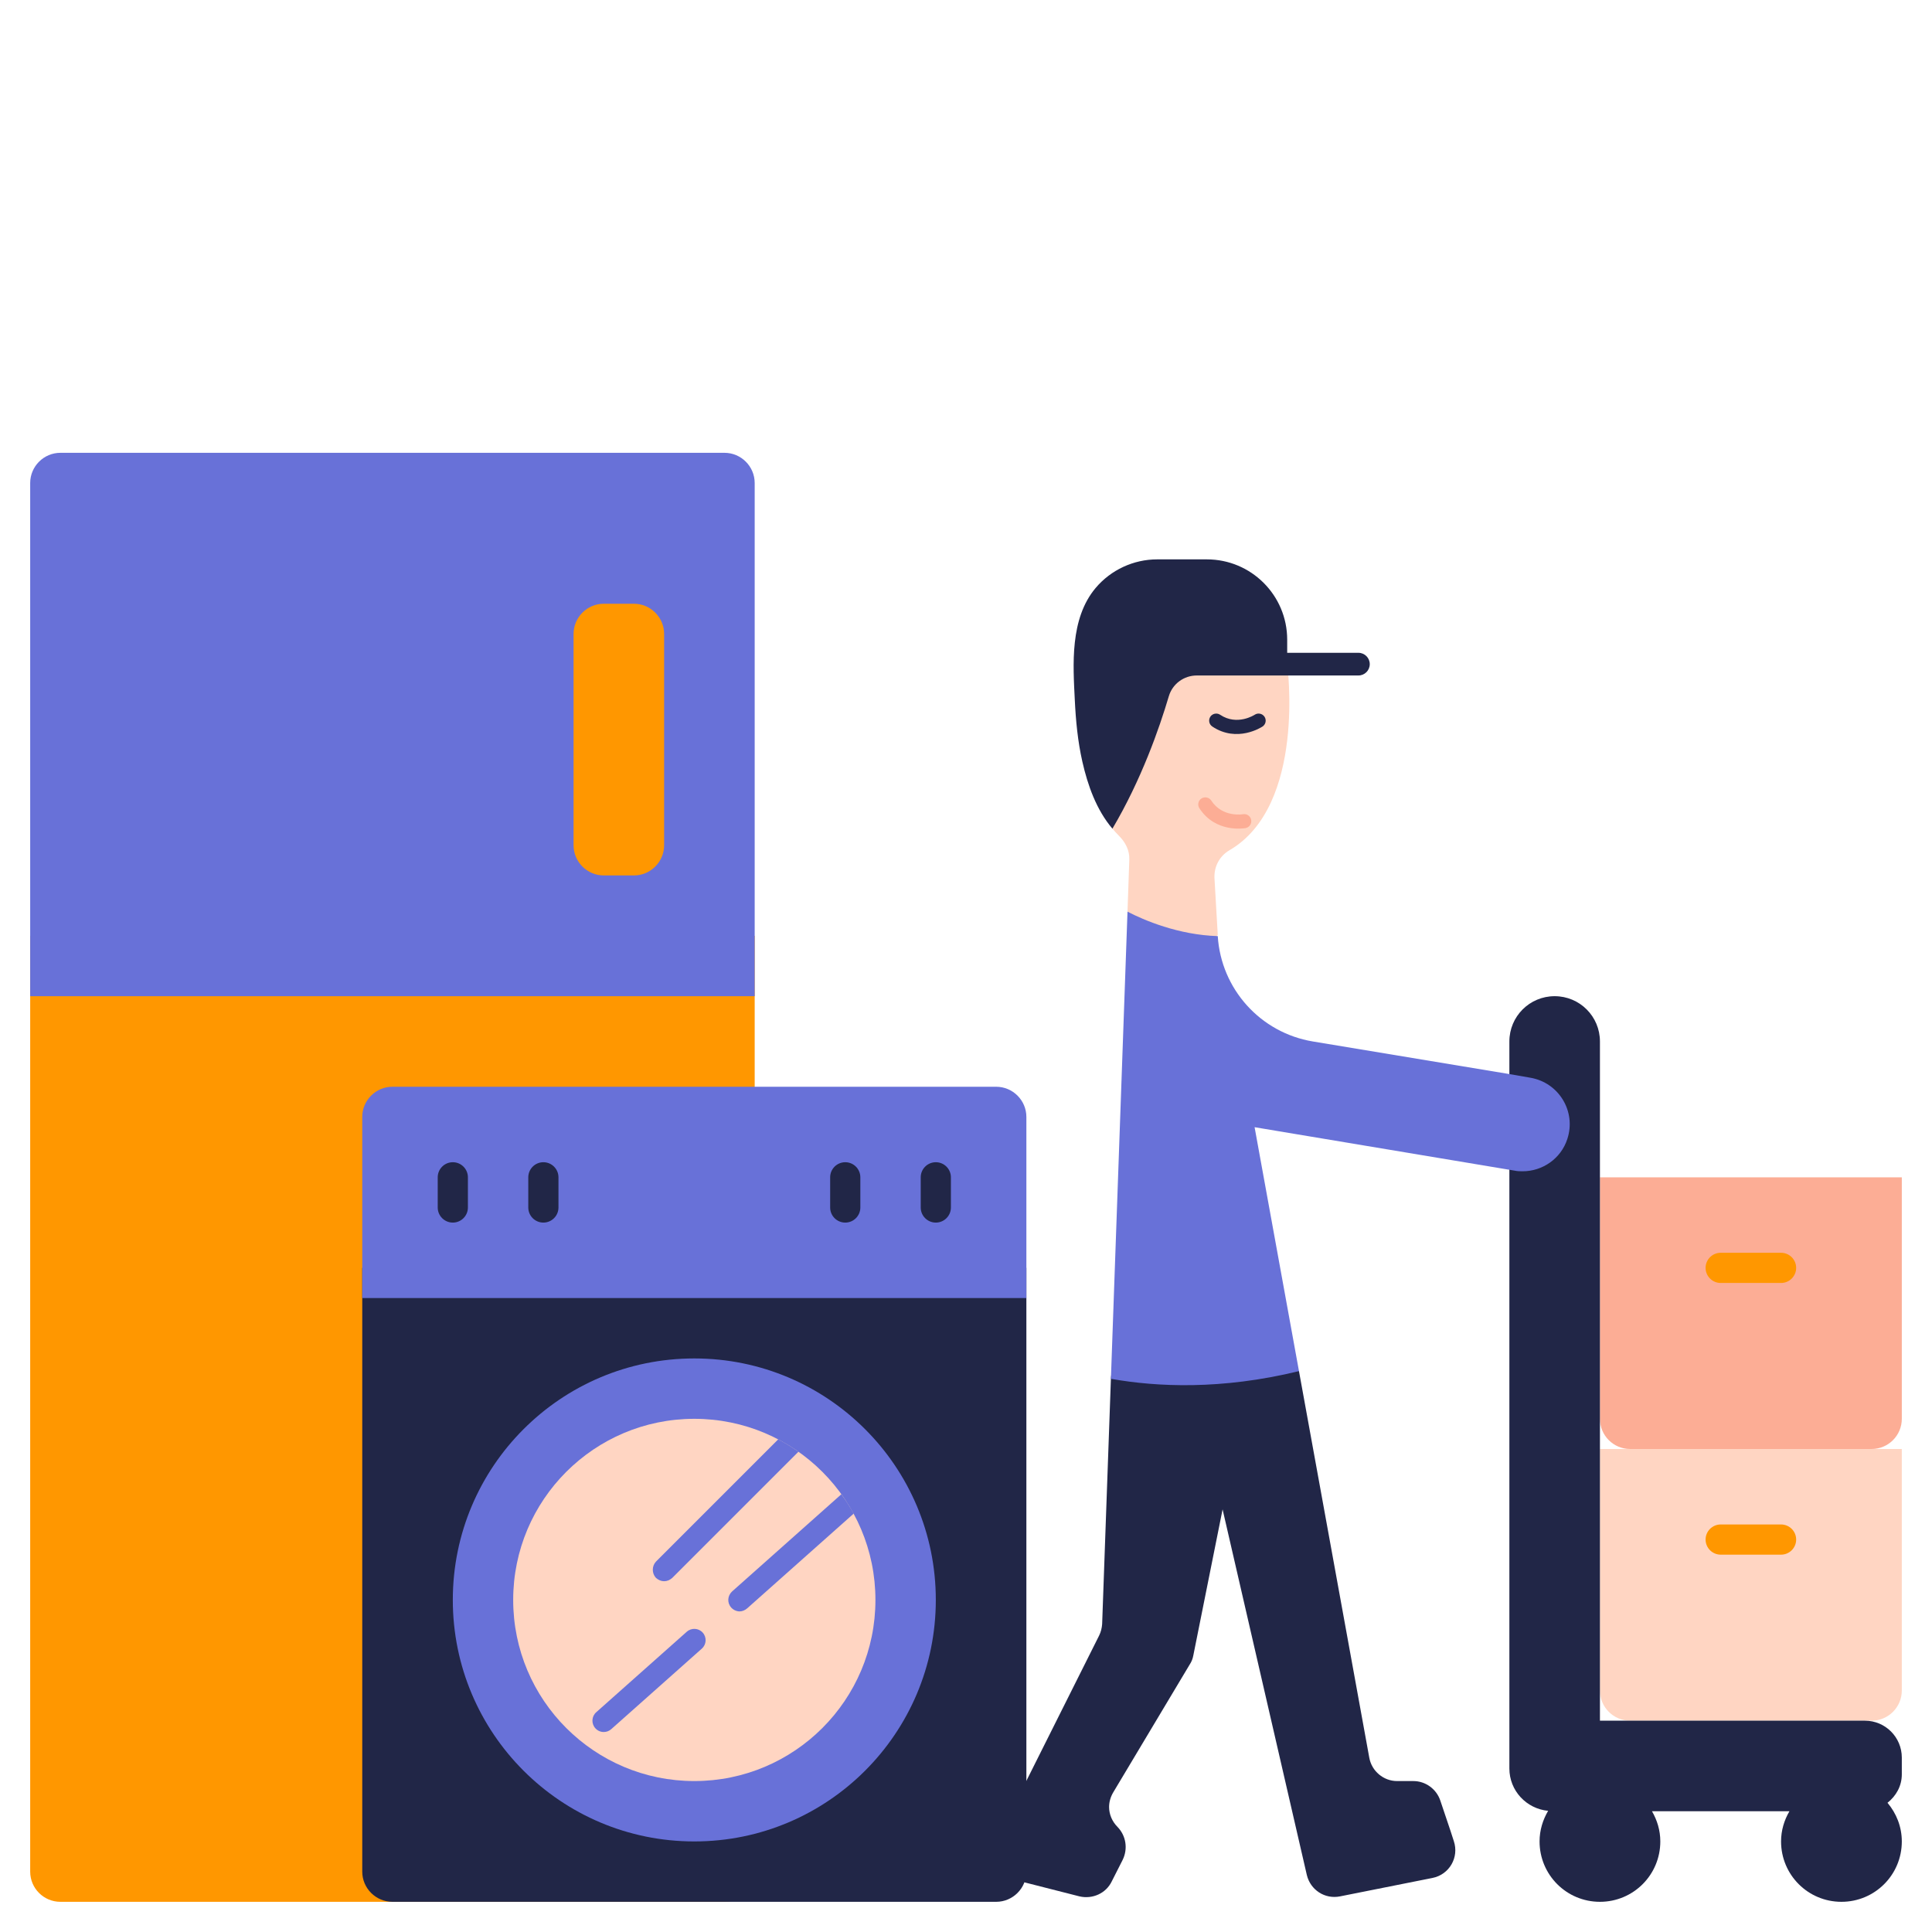
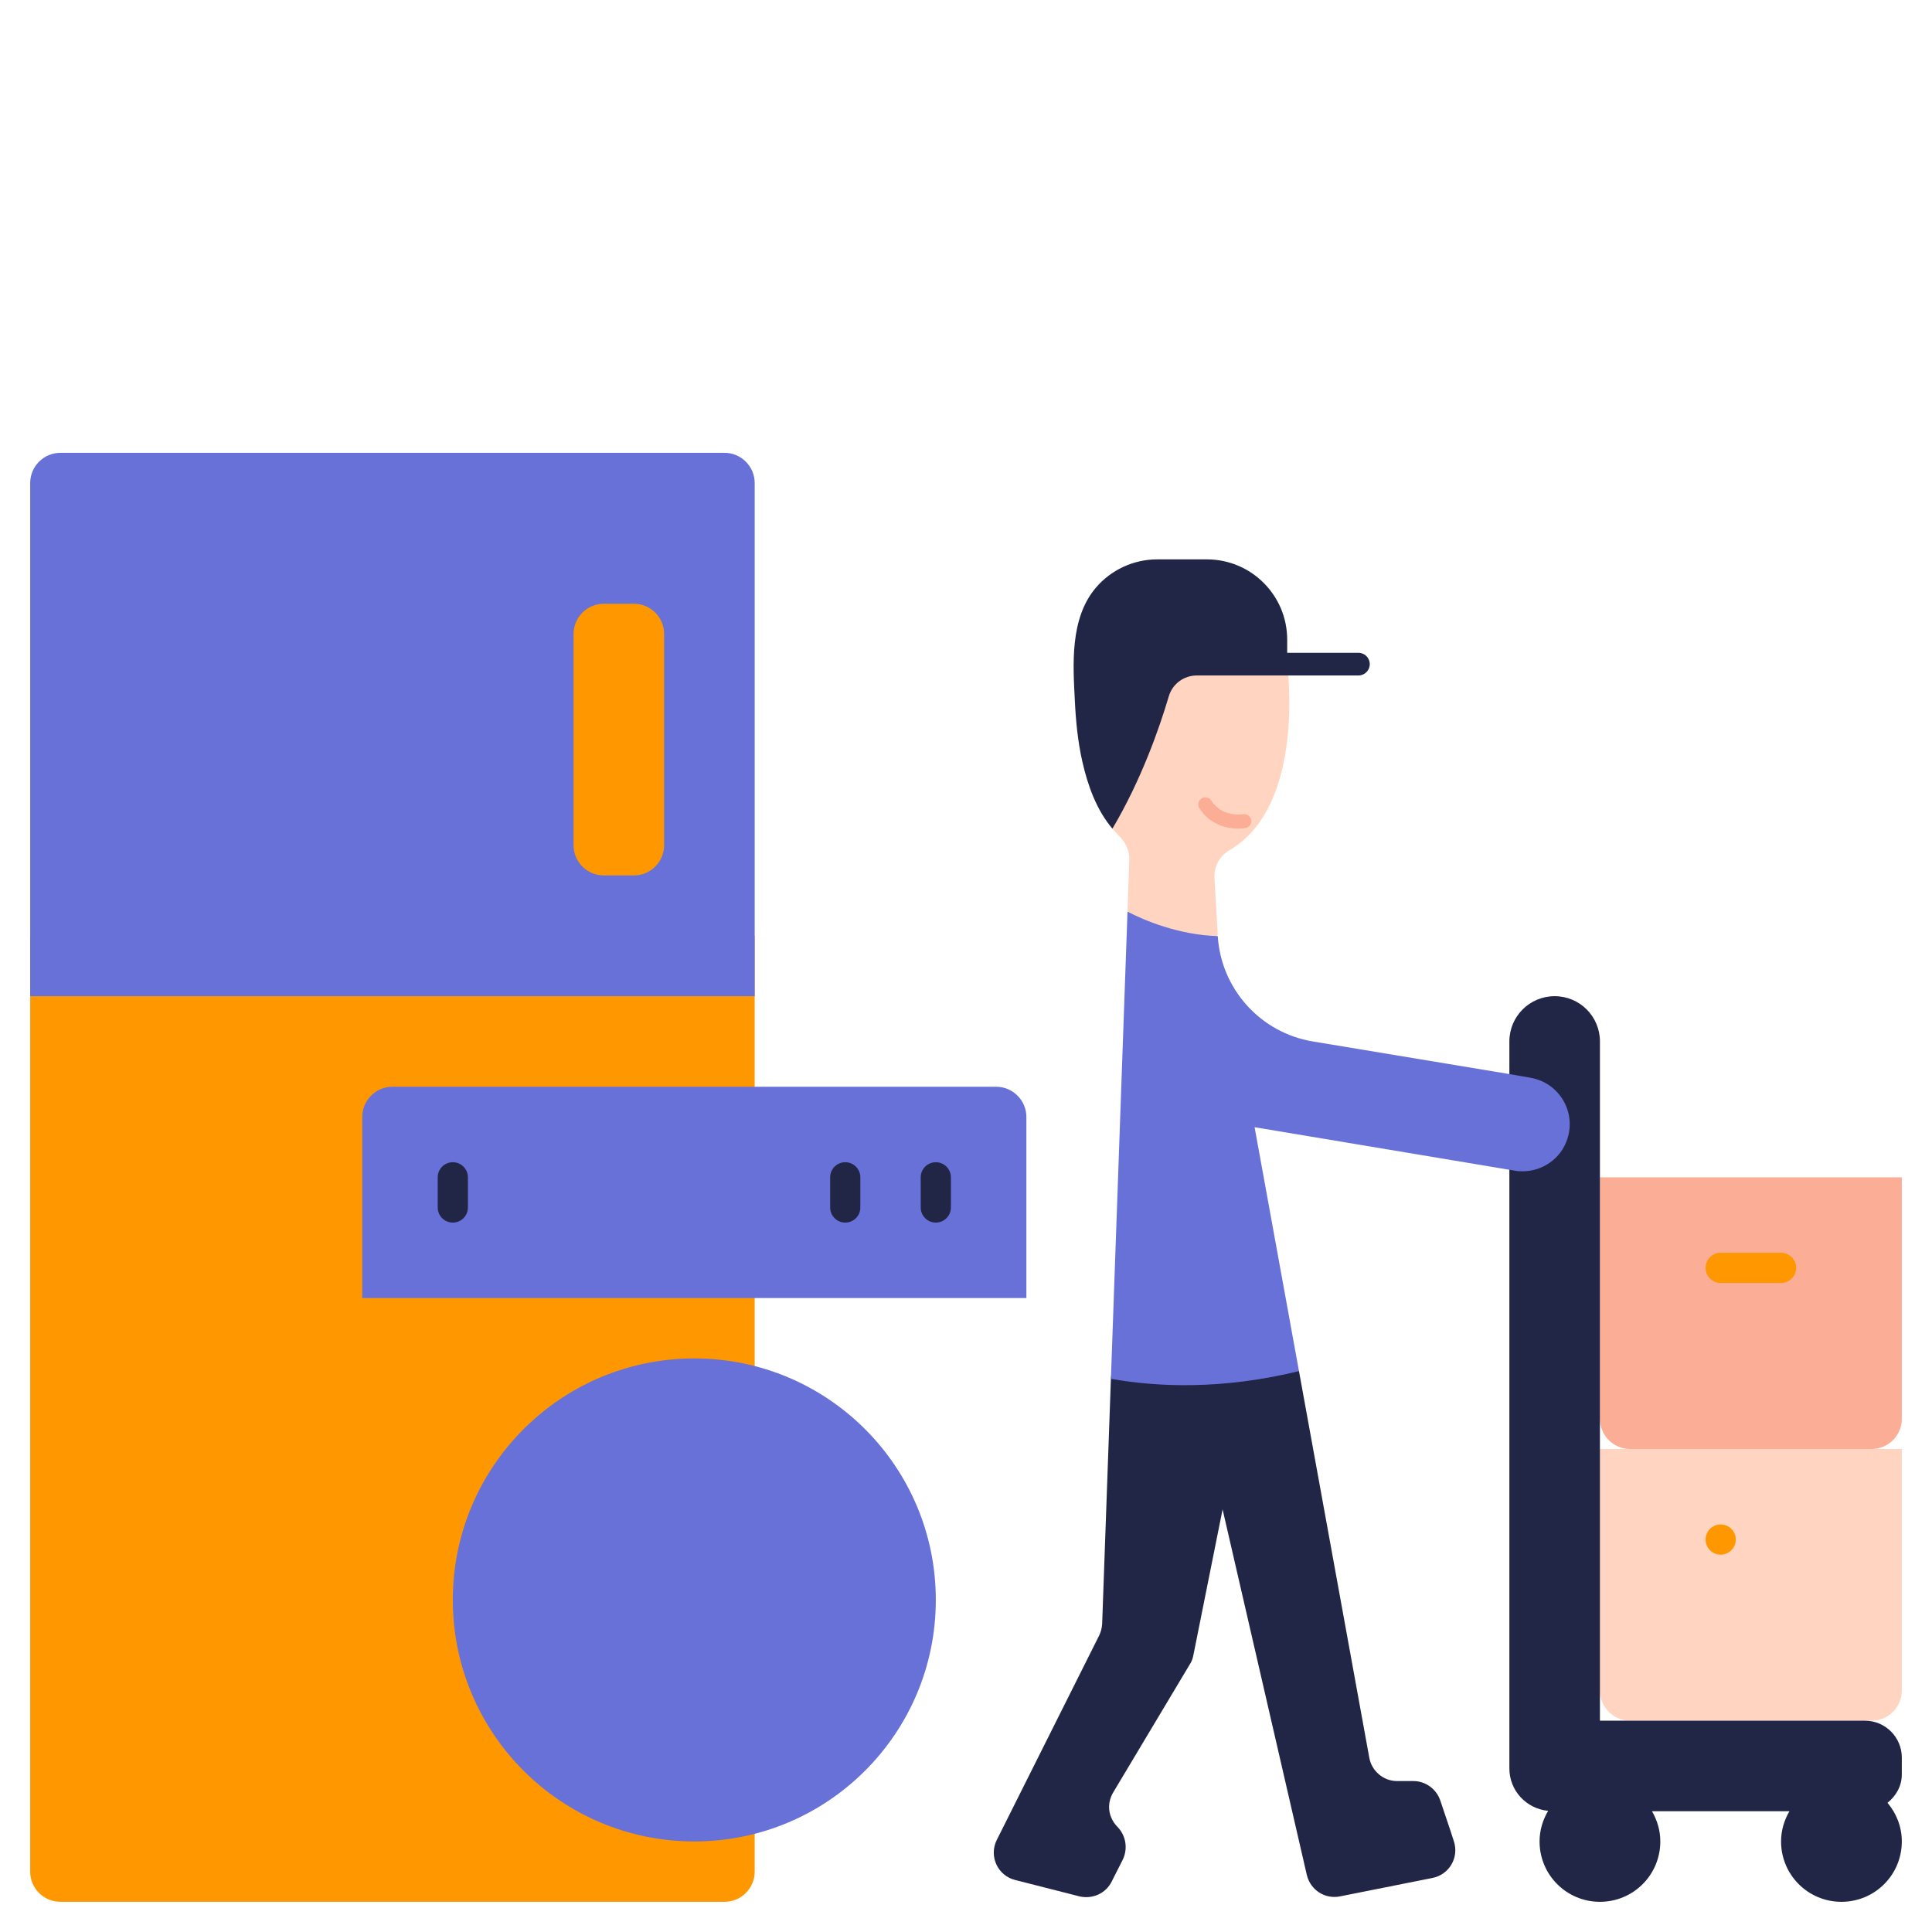
<svg xmlns="http://www.w3.org/2000/svg" id="Flat" height="512" viewBox="0 0 64 64" width="512">
  <path d="m42.64 22s.64 4.69-1.92 6.17c-.32.19-.5.53-.49.9l.11 1.9c-.015.015-.023.024-.038.039-1.302.991-2.302-.009-2.952-.809l.06-1.73c.01-.3-.13-.57-.34-.78-.08-.08-.15-.16-.22-.24.15-2.45 1.474-3.859 1.594-4.837.043-.353.342-.613.698-.613z" fill="#ffd5c2" />
  <path d="m24 63h-22c-.552 0-1-.448-1-1v-31h24v31c0 .552-.448 1-1 1z" fill="#ff9700" />
-   <path d="m34 42v20c0 .55-.45 1-1 1h-13-7c-.55 0-1-.45-1-1v-20z" fill="#212647" />
  <g fill="#6871d8">
    <circle cx="23" cy="53" r="8" />
    <path d="m34 37v6h-22v-6c0-.55.45-1 1-1h16 4c.55 0 1 .45 1 1z" />
    <path d="m25 16v17h-24v-17c0-.55.45-1 1-1h22c.55 0 1 .45 1 1z" />
  </g>
-   <circle cx="23" cy="53" fill="#ffd5c2" r="6" />
  <path d="m22 21v7c0 .55-.45 1-1 1h-1c-.55 0-1-.45-1-1v-7c0-.55.45-1 1-1h1c.55 0 1 .45 1 1z" fill="#ff9700" />
  <g>
    <path d="m31 40.5c-.276 0-.5-.224-.5-.5v-1c0-.276.224-.5.5-.5s.5.224.5.5v1c0 .276-.224.5-.5.5z" fill="#212647" />
  </g>
  <g>
    <path d="m28 40.5c-.276 0-.5-.224-.5-.5v-1c0-.276.224-.5.5-.5s.5.224.5.5v1c0 .276-.224.5-.5.5z" fill="#212647" />
  </g>
  <g>
-     <path d="m18 40.5c-.276 0-.5-.224-.5-.5v-1c0-.276.224-.5.5-.5s.5.224.5.5v1c0 .276-.224.5-.5.5z" fill="#212647" />
-   </g>
+     </g>
  <g>
    <path d="m15 40.5c-.276 0-.5-.224-.5-.5v-1c0-.276.224-.5.5-.5s.5.224.5.5v1c0 .276-.224.5-.5.5z" fill="#212647" />
  </g>
  <path d="m48.16 60.99c.18.54-.15 1.11-.71 1.22l-3.06.61c-.5.1-.98-.21-1.1-.71l-2.79-12.11-.97 4.84c-.02.11-.06.21-.12.3l-2.53 4.23c-.09.15-.14.32-.14.49 0 .24.1.48.28.66.28.29.35.72.17 1.09l-.36.71c-.19.4-.64.6-1.07.5l-2.12-.54c-.59-.14-.89-.79-.62-1.33l3.39-6.77c.06-.12.09-.25.1-.38l.29-8.12s.026-.477.146-.555c1.266-.81 4.643-.241 6.084.295l2.33 12.81c.08.44.47.77.92.77h.54c.4 0 .76.26.89.64l.34 1.01z" fill="#212647" />
  <path d="m63 48v8c0 .552-.448 1-1 1h-8c-.552 0-1-.448-1-1v-8z" fill="#ffd5c2" />
  <path d="m63 39v8c0 .552-.448 1-1 1h-8c-.552 0-1-.448-1-1v-8z" fill="#fcad95" />
  <path d="m63 58.778v-.556c0-.675-.547-1.222-1.222-1.222h-8.778v-22.5c0-.83-.67-1.5-1.5-1.5s-1.5.67-1.5 1.5v24.083c0 .737.565 1.335 1.284 1.403-.176.299-.284.642-.284 1.014 0 1.107.893 2 2 2s2-.893 2-2c0-.367-.105-.705-.276-1h4.553c-.172.295-.277.633-.277 1 0 1.107.893 2 2 2s2-.893 2-2c0-.49-.182-.933-.474-1.28.282-.224.474-.554.474-.942z" fill="#212647" />
  <path d="m41.56 37.34 1.47 8.08c-2.58.63-4.72.52-6.2.26h-.03l.55-15.48c.54.28 1.68.77 2.99.81.11 1.75 1.41 3.2 3.15 3.49l6.51 1.08.69.12c.95.16 1.53 1.12 1.23 2.03-.21.65-.82 1.07-1.48 1.07-.08 0-.17 0-.26-.02l-.18-.03z" fill="#6871d8" />
  <g>
    <path d="m59 42.5h-2c-.276 0-.5-.224-.5-.5s.224-.5.5-.5h2c.276 0 .5.224.5.5s-.224.5-.5.5z" fill="#ff9700" />
  </g>
  <g>
-     <path d="m59 51.5h-2c-.276 0-.5-.224-.5-.5s.224-.5.5-.5h2c.276 0 .5.224.5.5s-.224.5-.5.5z" fill="#ff9700" />
+     <path d="m59 51.5h-2c-.276 0-.5-.224-.5-.5s.224-.5.5-.5c.276 0 .5.224.5.5s-.224.5-.5.5z" fill="#ff9700" />
  </g>
  <g>
-     <path d="m40.288 23.638c.045 0 .09.013.13.039.566.378 1.139.004 1.145 0 .107-.071.252-.043.325.065.072.108.043.253-.065.325-.034.022-.842.548-1.664 0-.107-.072-.137-.217-.065-.325.045-.068.119-.104.194-.104z" fill="#212647" />
-   </g>
+     </g>
  <g>
    <path d="m40.02 26.432c.041.018.078.047.104.087.371.571 1.045.454 1.051.453.126-.023.249.061.272.188s-.061.249-.188.272c-.04.007-.99.171-1.528-.658-.07-.108-.04-.253.069-.324.068-.044.15-.048.22-.018z" fill="#fcad95" />
  </g>
  <g>
    <path d="m26.45 48.09-4.18 4.18c-.08.07-.17.11-.27.11s-.19-.04-.27-.11c-.14-.15-.14-.39 0-.54l4.05-4.05c.23.12.46.26.67.41z" fill="#6871d8" />
  </g>
  <g>
    <path d="m28.28 50.14-3.53 3.14c-.07.06-.16.1-.25.1-.1 0-.21-.05-.28-.13-.14-.16-.12-.39.03-.53l3.62-3.22c.15.2.29.42.41.64z" fill="#6871d8" />
  </g>
  <g>
    <path d="m20 57.375c-.104 0-.206-.042-.28-.126-.138-.155-.124-.392.031-.529l3-2.667c.154-.137.392-.124.529.031s.124.392-.031.529l-3 2.667c-.071.064-.16.095-.249.095z" fill="#6871d8" />
  </g>
  <path d="m45 21.625h-2.36v-.435c0-1.469-1.191-2.66-2.66-2.66h-1.65c-.779 0-1.531.349-2.033.944-.865 1.024-.749 2.561-.693 3.711.033.687.098 1.373.25 2.044.178.783.463 1.594.996 2.222.956-1.614 1.553-3.321 1.868-4.385.122-.413.499-.69.93-.69h5.352c.207 0 .375-.168.375-.375s-.168-.376-.375-.376z" fill="#212647" />
</svg>